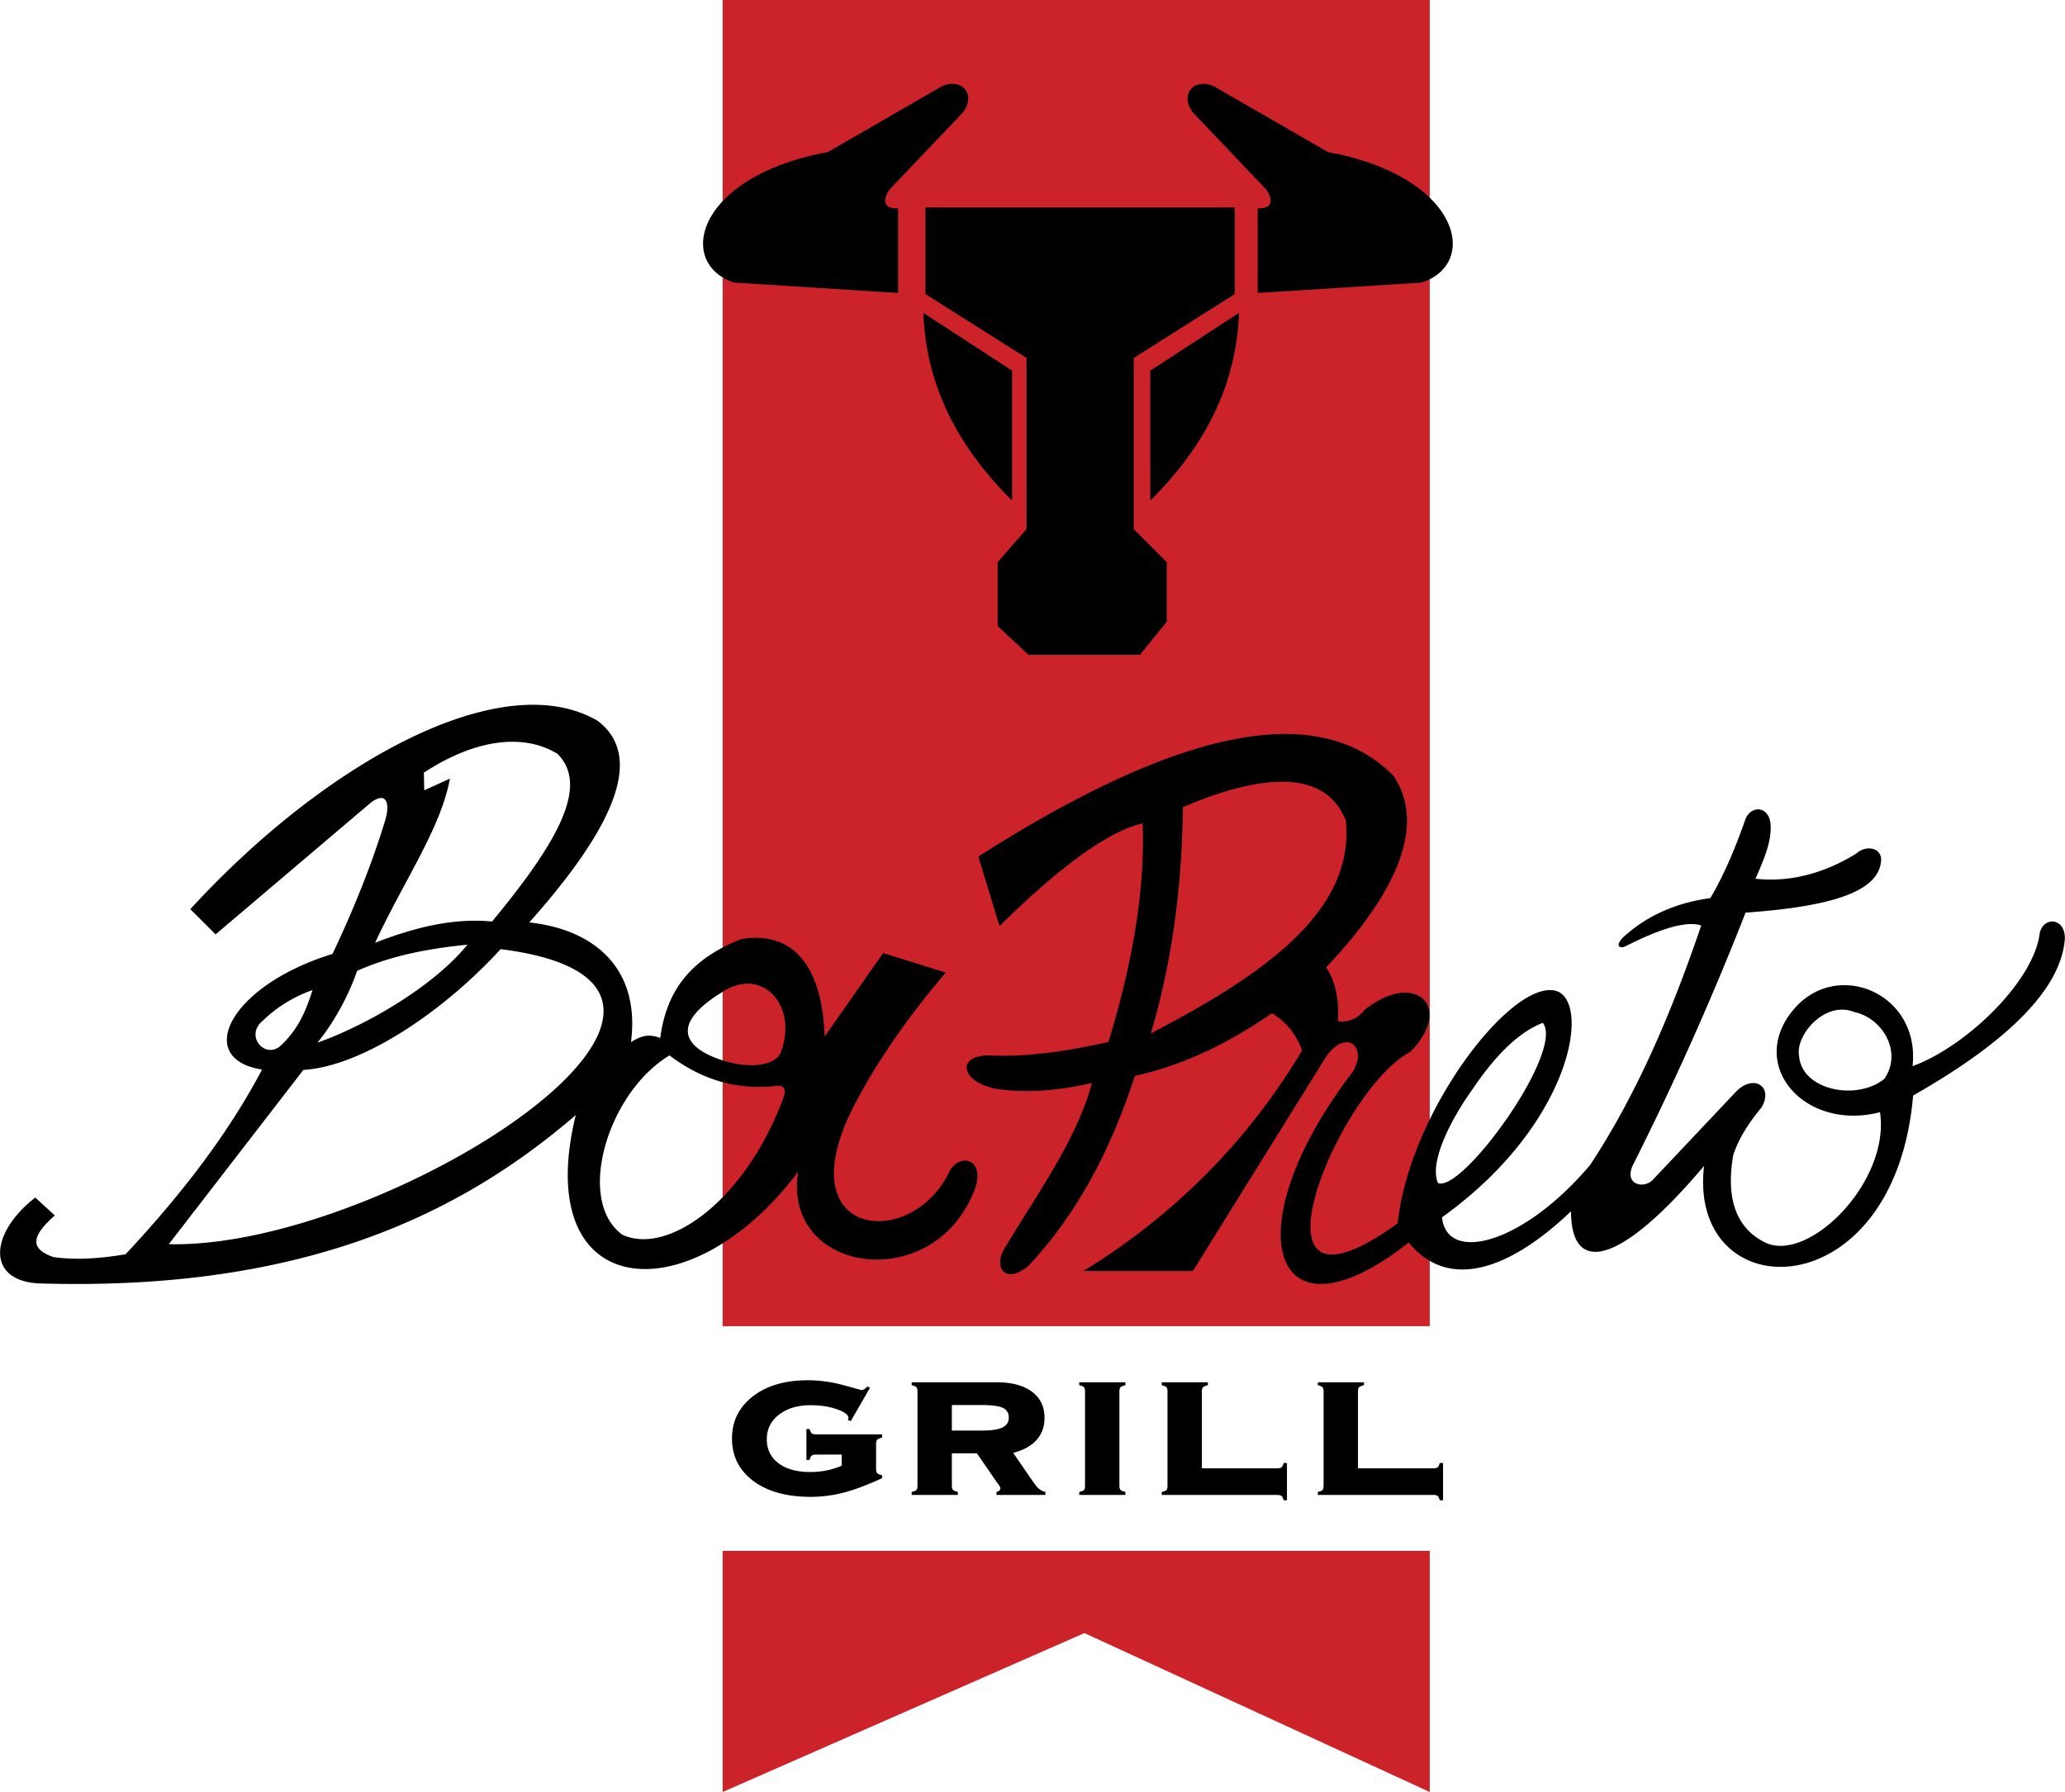
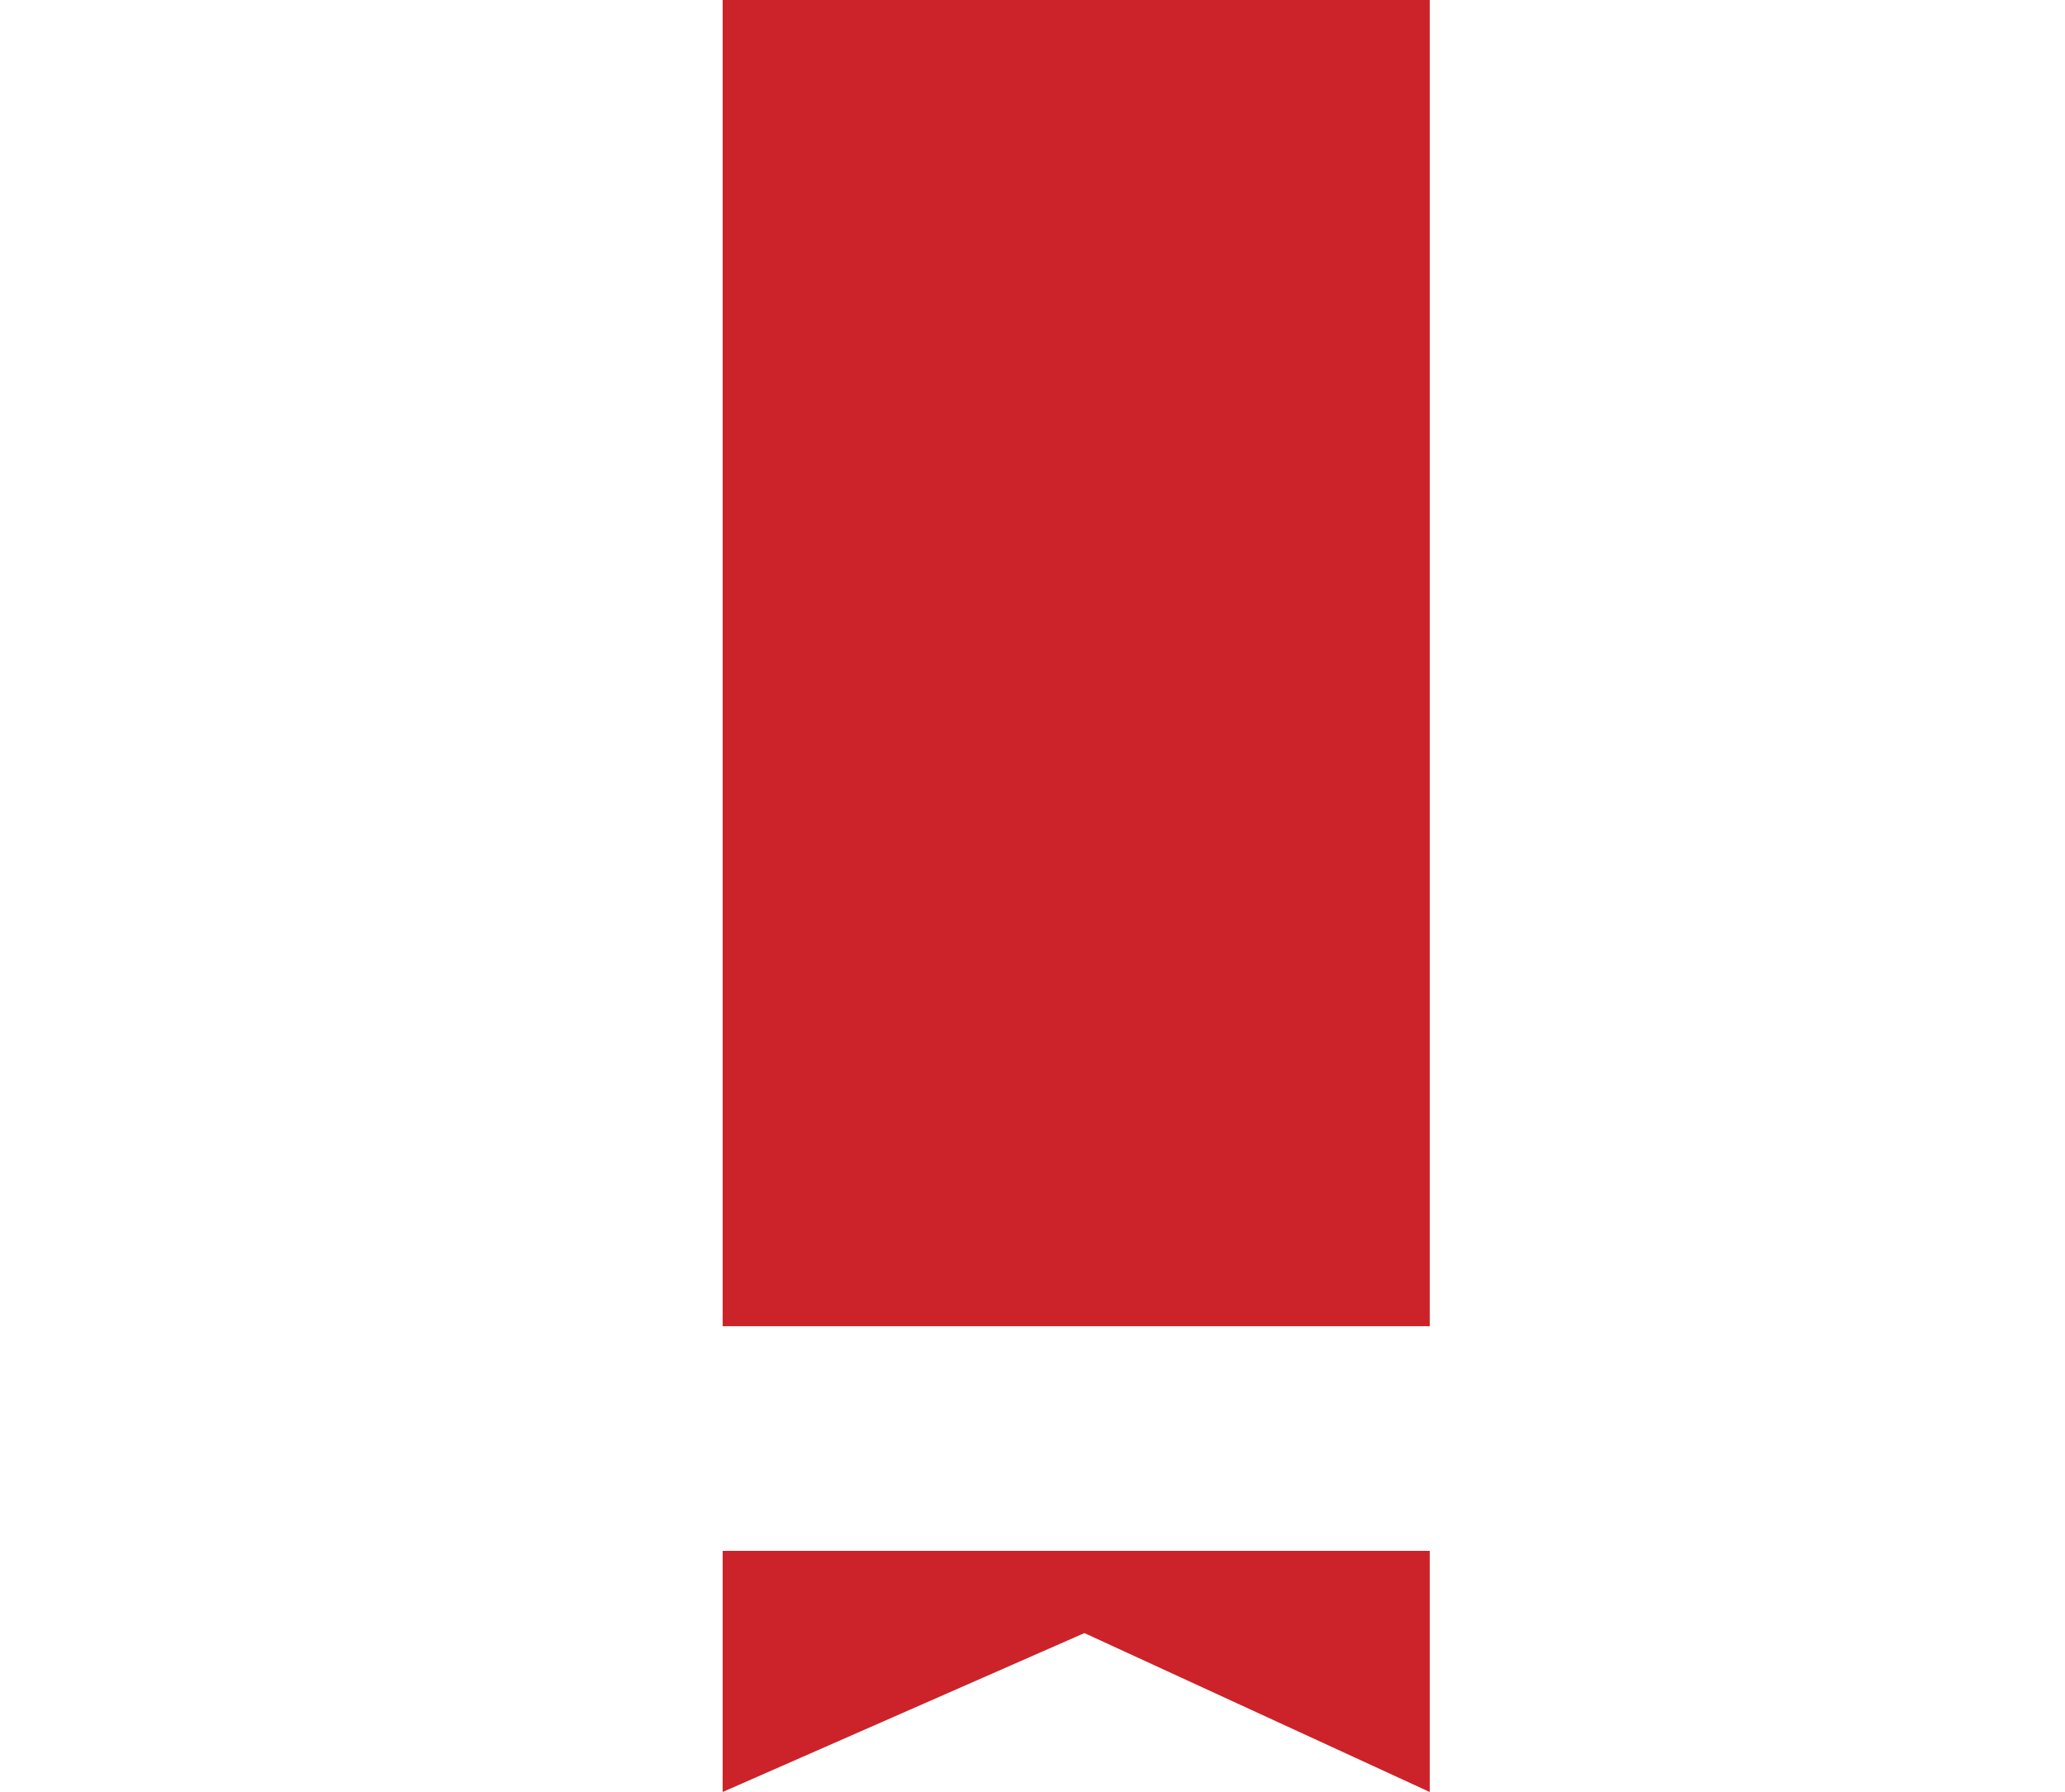
<svg xmlns="http://www.w3.org/2000/svg" width="2500" height="2170" viewBox="0 0 493.784 428.642">
  <g fill-rule="evenodd" clip-rule="evenodd">
    <path d="M172.792 370.965v57.677l86.515-38.015 82.582 38.015v-57.677H172.792zm0-370.965h169.097v317.221H172.792V0z" fill="#cc2229" />
-     <path d="M221.3 49.635h73.966v20.71l-24.163 15.287v40.928l7.89 7.89v14.3l-6.41 7.89h-26.627l-7.396-6.903V134.45l6.903-7.89V85.631L221.3 70.345v-20.71zm-.493 25.211l21.203 13.807v31.065c-13.185-13.01-20.647-27.843-21.203-44.872zm75.455 0l-21.204 13.807v31.065c13.186-13.01 20.648-27.843 21.204-44.872zm21.308-38.465c31.649 5.831 36.354 26.738 22.329 31.22l-39.149 2.475v-20.25c3.363.181 3.87-1.823 2.024-4.5l-17.55-18.45c-3.335-4.483.569-8.464 5.232-6.135l27.114 15.64zm-119.64 0c-31.649 5.831-36.354 26.738-22.328 31.22l39.148 2.475v-20.25c-3.363.181-3.87-1.823-2.024-4.5l17.55-18.45c3.336-4.483-.569-8.464-5.232-6.135l-27.114 15.64zM210.919 353.582c-3.657 1.669-6.76 2.833-9.315 3.483-2.565.65-5.148.976-7.751.976-5.769 0-10.343-1.267-13.742-3.809-3.389-2.542-5.083-5.932-5.083-10.16 0-4.108 1.657-7.463 4.963-10.039 3.315-2.585 7.677-3.877 13.112-3.877 2.853 0 5.704.385 8.557 1.163 2.853.779 4.287 1.173 4.324 1.173.26-.018.481-.085.686-.205.194-.111.426-.325.704-.625l.676.248-4.611 8.003-.731-.248a.736.736 0 0 0 .12-.214.71.71 0 0 0 .046-.24c0-.77-.917-1.48-2.741-2.122-1.833-.642-3.926-.968-6.278-.968-3.111 0-5.639.754-7.584 2.26-1.944 1.507-2.917 3.458-2.917 5.871 0 2.423.927 4.34 2.778 5.743 1.861 1.403 4.398 2.106 7.612 2.106a19.41 19.41 0 0 0 3.87-.369 18.36 18.36 0 0 0 3.648-1.138v-2.662h-6.047c-.546 0-.916.077-1.111.239-.203.154-.37.506-.519 1.036h-.759v-7.387h.759c.148.531.315.882.519 1.036.195.162.565.239 1.111.239h15.705v.779c-.573.137-.963.3-1.148.505-.193.197-.286.548-.286 1.044v5.948c0 .479.093.822.269 1.019.185.188.574.352 1.166.488v.704h-.002zm7.084 4.005v-.728c.575-.119.954-.265 1.121-.453.176-.18.259-.522.259-1.027v-22.536c0-.505-.083-.847-.259-1.026-.167-.188-.546-.343-1.121-.479v-.702h20.262c3.63 0 6.464.745 8.473 2.242 2.019 1.498 3.028 3.596 3.028 6.283 0 2.088-.63 3.843-1.88 5.255-1.259 1.412-3.13 2.447-5.603 3.115l4.334 6.3c.759 1.146 1.371 1.917 1.834 2.294.463.376.972.616 1.527.735v.728h-11.714l.028-.728c.305-.085.536-.196.685-.342a.65.65 0 0 0 .231-.514c0-.231-.166-.573-.509-1.027a8.768 8.768 0 0 1-.334-.428l-4.769-6.916h-5.991v7.746c0 .471.092.796.269.993.185.188.573.351 1.166.487v.728h-11.037zm9.604-21.509v6.111h7.158c2.278 0 3.926-.248 4.936-.736 1.009-.496 1.519-1.275 1.519-2.345 0-1.121-.473-1.899-1.426-2.354-.944-.454-2.695-.677-5.241-.677h-6.946v.001zm30.466 21.509v-.728c.574-.119.953-.265 1.12-.453.176-.18.259-.522.259-1.027v-22.536c0-.505-.083-.847-.259-1.026-.167-.188-.546-.343-1.12-.479v-.702h11.038v.702c-.593.137-.981.3-1.167.488-.176.196-.269.53-.269 1.018v22.536c0 .471.093.796.269.993.186.188.574.351 1.167.487v.728h-11.038v-.001zm47.282-6.367c.51 0 .861-.077 1.074-.24.203-.154.38-.505.527-1.035h.787v8.918h-.787c-.147-.53-.314-.882-.519-1.035-.194-.163-.555-.24-1.083-.24h-27.559v-.728c.574-.119.954-.265 1.121-.453.176-.18.259-.522.259-1.027v-22.536c0-.505-.083-.847-.259-1.026-.167-.188-.547-.343-1.121-.479v-.702h11.038v.702c-.592.137-.981.3-1.166.488-.176.196-.27.53-.27 1.018v18.377h17.958v-.002zm37.328 0c.509 0 .86-.077 1.074-.24.203-.154.379-.505.527-1.035h.787v8.918h-.787c-.148-.53-.315-.882-.519-1.035-.194-.163-.556-.24-1.083-.24h-27.559v-.728c.573-.119.954-.265 1.12-.453.176-.18.26-.522.26-1.027v-22.536c0-.505-.084-.847-.26-1.026-.166-.188-.547-.343-1.12-.479v-.702h11.038v.702c-.593.137-.981.3-1.167.488-.176.196-.269.53-.269 1.018v18.377h17.958v-.002zM450.548 258.106c4.358-6.043.077-14.457-7.239-16.067-6.98-2.735-14.047 5.646-13.092 10.514.554 8.153 13.629 10.888 20.331 5.553zm-167.693-65.023c-.193 19.012-2.633 37.249-7.672 54.107 25.884-13.515 48.859-28.716 46.638-50.877-4.644-12.013-19.247-11.676-38.966-3.23zm51.363 99.541c-39.029 28.181-14.473-31.914 3.026-41.007 10.612-10.784 1.135-19.691-10.955-10.041-1.622 2.115-4.034 3.08-6.374 2.683.346-5.034-.521-9.463-2.811-12.857 15.509-16.391 24.509-33.183 16.149-45.797-17.224-17.545-49.302-12.664-99.307 19.283l5.062 16.631c13.82-13.618 25.551-22.536 34.228-24.585.582 15.778-2.35 33.313-8.195 52.305-9.34 2.089-19.099 3.689-29.082 3.207-7.247.348-5.976 6.125 1.628 7.885 6.426 1.183 15.189.717 23.543-1.315-3.662 13.556-12.941 26.305-20.941 39.619-2.538 4.091-.246 8.848 5.628 4.276 10.326-10.965 19.084-25.586 25.553-45.551 10.322-2.287 21.166-6.926 32.774-14.999 3.371 1.999 5.778 4.962 7.222 8.889-12.489 21-30.057 39.154-52.31 52.772h26.201l32.089-51.65c5.125-6.598 9.95-1.311 5.785 4.459-28.312 37.271-19.173 66.335 13.738 40.374 9.439 11.573 23.982 6.671 38.807-7.473 0 15.186 11.489 13.257 31.816-10.847-4.017 34.389 45.578 34.822 49.997-16.839 22.547-12.825 35.511-25.542 36.294-37.635-.007-4.956-5.122-5.22-6.026-1.205-1.306 11.343-17.386 27.045-30.405 31.816 1.916-17.229-17.747-25.729-28.207-13.835-11.687 13.389 2.301 29.537 20.428 24.845 2.444 16.577-16.84 35.909-27.251 31.275-7.15-3.374-9.687-10.629-7.839-21.073 1.388-4.121 3.829-7.821 6.749-11.329 2.934-4.964-1.833-8.087-6.026-3.856l-19.655 20.823c-2.231 2.831-7.577 1.513-4.93-3.469a714.05 714.05 0 0 0 26.798-60.105c20.569-1.446 31.744-5.025 32.387-12.256.4-3.188-3.47-4.099-5.916-1.877-7.874 4.901-16.222 6.91-24.096 6.026 1.873-4.315 3.777-8.575 3.623-12.637-.158-4.967-4.967-5.094-6.169-1.234-2.397 6.881-5.102 13.146-8.258 18.508-8.384 1.139-15.376 4.303-20.976 9.491-1.815 1.949-.716 2.708.76 1.993 8.146-4.137 14.441-6.114 18.033-4.936-7.455 21.972-15.883 41.081-26.551 57.268-16.069 19.021-34.308 23.642-35.433 12.533 30.451-21.773 35.664-50.657 27.618-54.045-10.378-3.784-35.41 28.577-38.223 55.492zm9.642-9.642c-2.192-5.078 3.231-15.486 8.417-22.657 5.052-7.488 10.659-13.357 16.65-15.667 5.306 6.73-19.27 40.731-25.067 38.324zm-183.785-30.529c-14.711 8.854-22.534 34.616-11.289 42.873 10.624 5.017 29.08-7.67 38.355-32.248.869-2.201.742-3.694-1.771-3.289-8.136.802-16.484-.716-25.295-7.336zM45.496 217.469l6.037 6.036 37.079-31.475c3.909-2.978 4.69.299 3.449 4.312-3.243 10.612-7.541 21.225-12.562 31.836-24.613 7.566-33.26 25.064-16.855 27.664-8.136 15.445-19.399 30.017-32.641 44.178-5.669.938-11.604 1.488-17.275.662-5.788-2.039-5.138-5.091.363-9.951l-4.675-4.277c-10.736 8.299-11.948 19.771.73 20.529 61.817 1.904 99.901-15.58 128.519-40.265-10.924 44.94 27.46 47.904 53.184 13.556-3.887 24.652 32.871 29.65 42.311 3.997 2.536-7.526-4.22-8.549-6.33-3.665-9.328 18.879-39.645 15.437-21.987-17.323 5.69-10.689 12.965-20.851 21.321-30.65l-14.992-4.664-13.992 19.989c-.498-15.549-6.606-25.545-19.989-23.32-12.938 5.107-17.936 13.214-19.322 23.653-2.555-.999-4.442-.666-6.996 1 2.224-17.215-8.216-26.876-24.32-28.651 21.559-24.195 27.021-40.094 16.386-48.193-22.851-13.463-65.19 9.82-97.443 45.022zm44.184 8.037c9.428-3.659 18.698-5.981 27.97-5.079 16.607-20.049 22.949-32.709 15.67-40.101-8.043-4.932-19.54-3.643-31.979 4.492l.091 4.218 6.138-2.782c-2.176 11.861-10.841 24.118-17.89 39.252zm-49.334 72.1l32.18-41.687c14.078-.852 33.458-13.894 47.172-28.889 70.458 8.908-27.543 71.801-79.352 70.576zm34.371-60.781c-1.842 5.753-3.619 9.534-7.762 13.447-3.824 3.059-8.442-2.665-4.127-6.117 3.395-3.337 7.574-5.834 11.889-7.33zm10.664-4.596c-1.938 5.592-5.243 11.964-9.484 17.172 12.525-4.454 28.266-13.994 35.85-23.438-8.339.84-17.643 2.353-26.366 6.266zm101.213 19.79c4.301-10.962-3.672-20.28-12.778-15.39-11.792 6.849-11.343 12.163-4.635 15.571 7.278 3.534 15.348 3.45 17.413-.181z" />
  </g>
</svg>